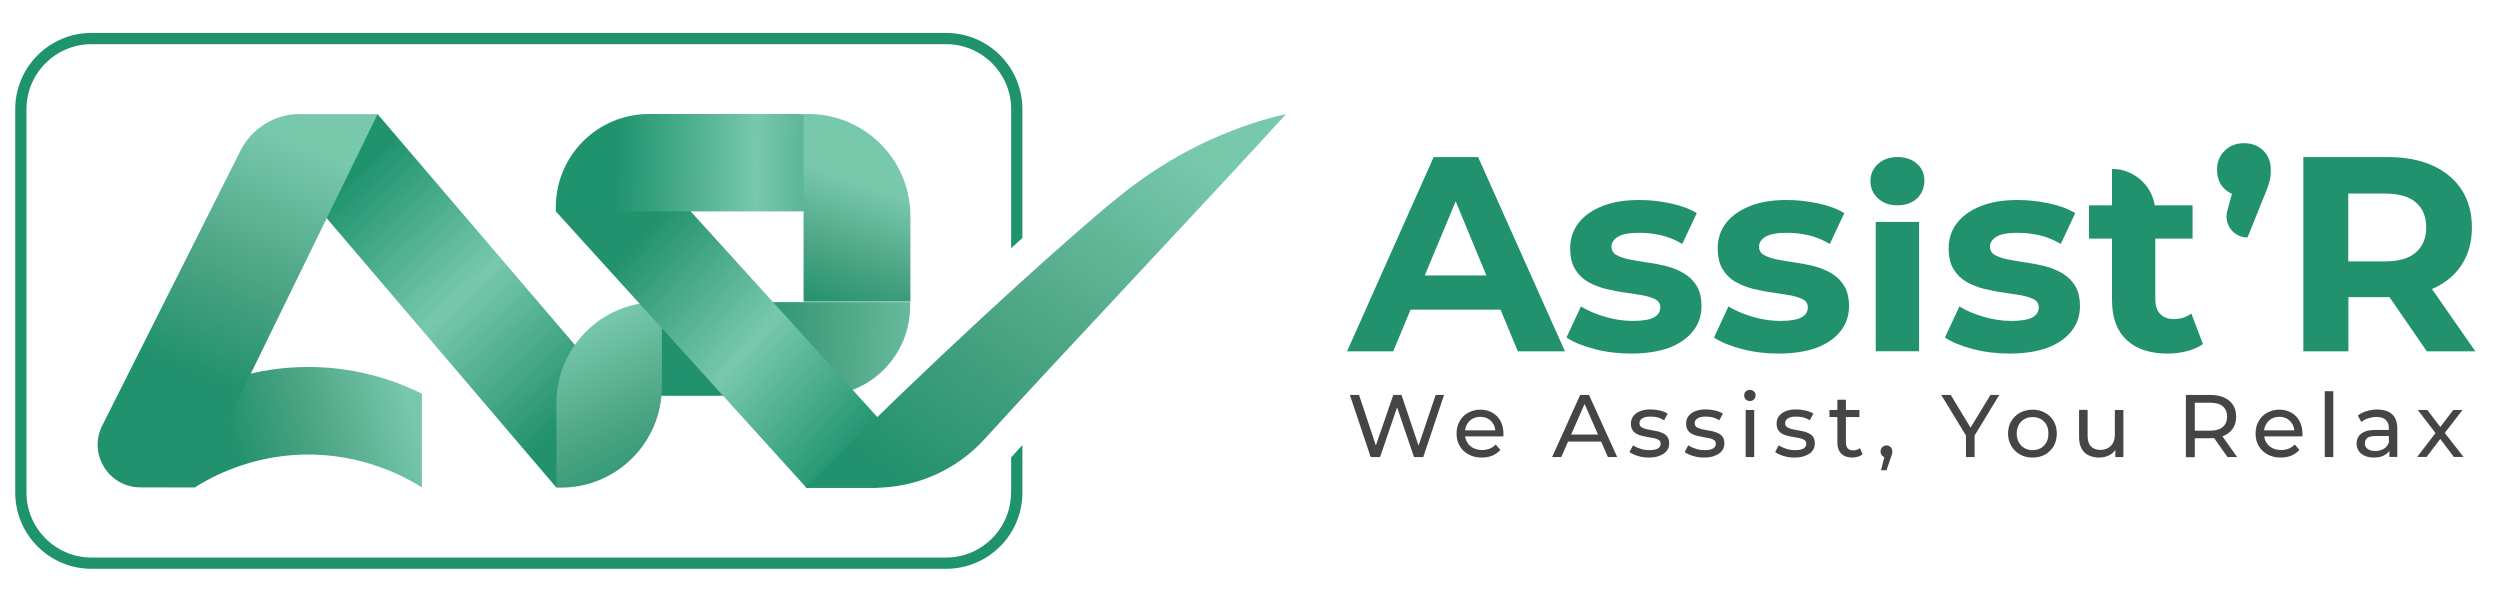
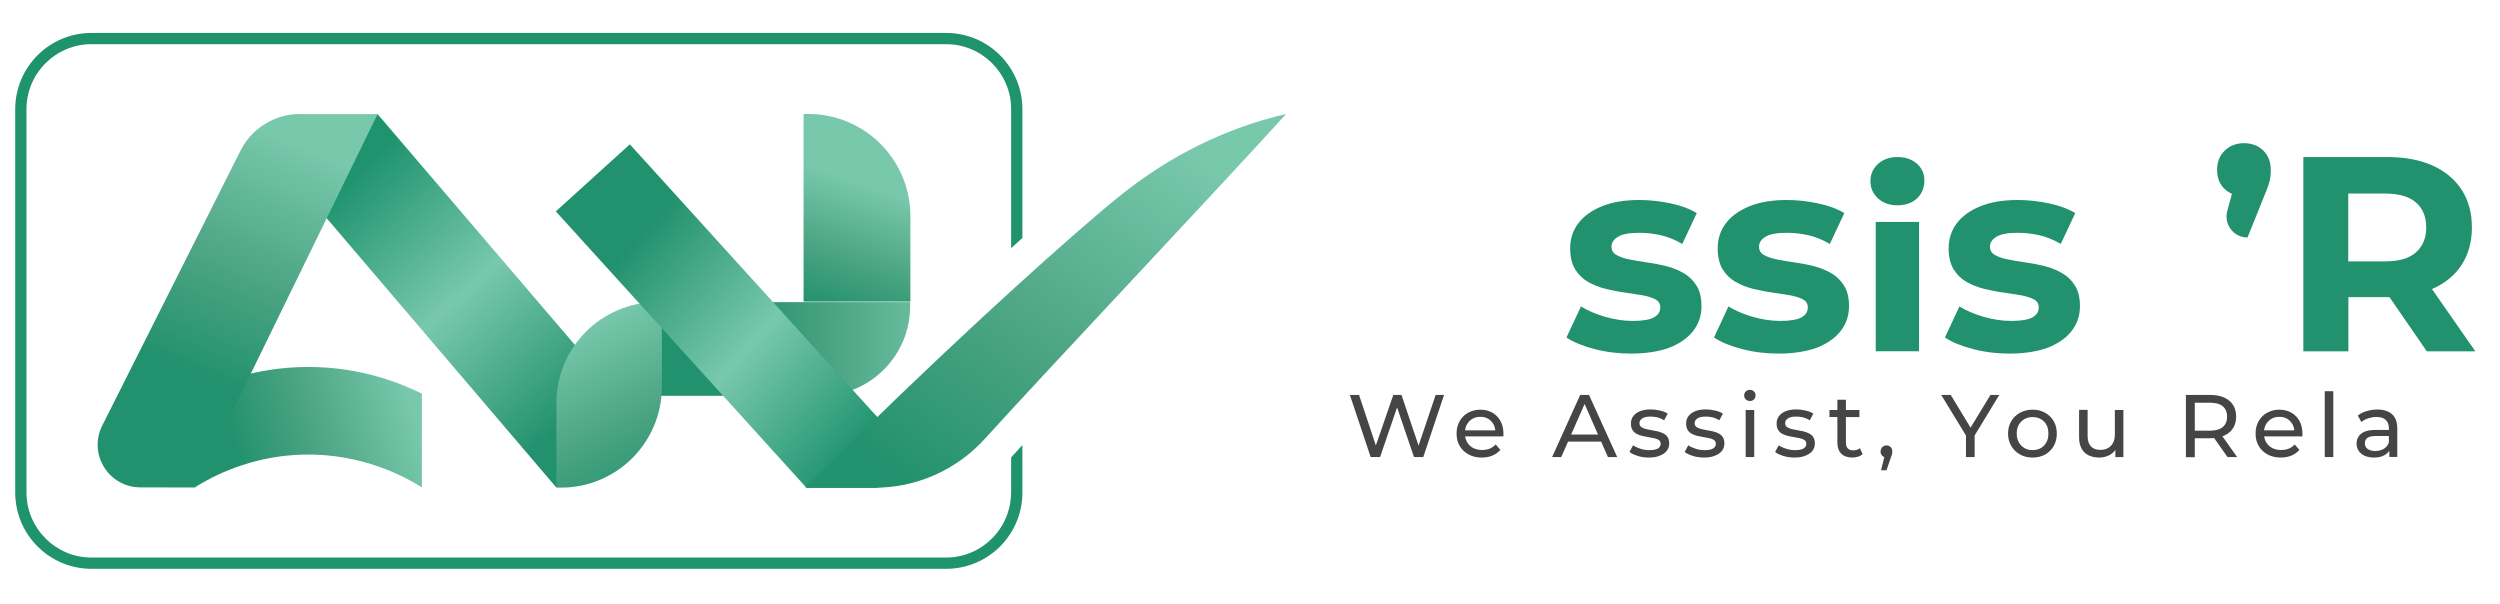
<svg xmlns="http://www.w3.org/2000/svg" id="Layer_1" x="0px" y="0px" viewBox="0 0 202 48.81" style="enable-background:new 0 0 202 48.81;" xml:space="preserve">
  <style type="text/css">	.st0{fill:#22916D;}	.st1{fill:#454546;}	.st2{fill:#1F936E;}	.st3{fill:url(#SVGID_1_);}	.st4{fill:url(#SVGID_00000124155908486201506540000004864353280063438242_);}	.st5{fill:url(#SVGID_00000033336830329273118120000018154793544466201507_);}	.st6{fill:url(#SVGID_00000181803793766053703180000012321900573564653193_);}	.st7{fill:url(#SVGID_00000133491759046321749020000018316712327504537228_);}	.st8{fill:url(#SVGID_00000150092771655151293120000000500271677290774956_);}	.st9{fill:url(#SVGID_00000018926915654075111330000017875507209026872716_);}	.st10{fill:url(#SVGID_00000028323287369620213940000012519072569596071320_);}	.st11{fill:url(#SVGID_00000047743996275506886350000017119491019617250454_);}	.st12{fill:url(#SVGID_00000111882950205807954130000002251334231334159280_);}	.st13{fill:url(#SVGID_00000004506187116881238970000017148078645650231424_);}	.st14{fill:url(#SVGID_00000095307252562244791010000016790078330172839345_);}	.st15{fill:url(#SVGID_00000089531562352133952450000000399482088478355633_);}	.st16{fill:url(#SVGID_00000027595309051071530340000003874745227329051579_);}	.st17{fill:url(#SVGID_00000127764489514916507370000004780904214794354060_);}	.st18{fill:url(#SVGID_00000067916605416510277360000014883735622537296013_);}	.st19{fill:url(#SVGID_00000059287758931537840560000006777788164846975119_);}	.st20{fill:url(#SVGID_00000181059631404654250410000015330242662241391498_);}</style>
  <g>
-     <path class="st0" d="M108.84,28.39l7-15.7h3.59l7.02,15.7h-3.81l-5.74-13.86h1.44l-5.77,13.86H108.84z M112.34,25.02l0.96-2.76  h8.08l0.99,2.76H112.34z" />
    <path class="st0" d="M131.79,28.57c-1.03,0-2.02-0.12-2.97-0.37c-0.95-0.25-1.7-0.56-2.25-0.93l1.17-2.51  c0.55,0.34,1.21,0.62,1.96,0.84c0.76,0.22,1.5,0.33,2.23,0.33c0.81,0,1.38-0.1,1.72-0.29c0.34-0.19,0.5-0.46,0.5-0.81  c0-0.28-0.13-0.5-0.39-0.64c-0.26-0.14-0.61-0.25-1.04-0.33c-0.43-0.07-0.91-0.15-1.42-0.22c-0.52-0.07-1.04-0.18-1.56-0.3  c-0.52-0.13-1-0.32-1.44-0.57c-0.43-0.25-0.78-0.6-1.04-1.03c-0.26-0.43-0.39-0.99-0.39-1.68c0-0.76,0.22-1.44,0.66-2.02  c0.44-0.58,1.08-1.04,1.92-1.38c0.84-0.34,1.84-0.5,3.01-0.5c0.82,0,1.66,0.09,2.51,0.27c0.85,0.18,1.56,0.44,2.13,0.79l-1.17,2.49  c-0.58-0.34-1.17-0.58-1.76-0.71c-0.59-0.13-1.16-0.19-1.72-0.19c-0.78,0-1.35,0.1-1.7,0.31c-0.36,0.21-0.54,0.48-0.54,0.81  c0,0.3,0.13,0.52,0.39,0.67c0.26,0.15,0.61,0.27,1.04,0.36c0.43,0.09,0.91,0.17,1.42,0.24c0.52,0.07,1.04,0.17,1.56,0.3  c0.52,0.13,1,0.33,1.42,0.57c0.43,0.25,0.77,0.58,1.04,1.01c0.27,0.43,0.4,0.98,0.4,1.67c0,0.75-0.22,1.41-0.67,1.99  c-0.45,0.58-1.1,1.03-1.94,1.36C134.03,28.4,133.01,28.57,131.79,28.57z" />
    <path class="st0" d="M143.71,28.57c-1.03,0-2.02-0.12-2.97-0.37c-0.95-0.25-1.7-0.56-2.25-0.93l1.17-2.51  c0.55,0.34,1.21,0.62,1.96,0.84c0.76,0.22,1.5,0.33,2.23,0.33c0.81,0,1.38-0.1,1.72-0.29c0.34-0.19,0.5-0.46,0.5-0.81  c0-0.28-0.13-0.5-0.39-0.64c-0.26-0.14-0.61-0.25-1.04-0.33c-0.43-0.07-0.91-0.15-1.42-0.22c-0.52-0.07-1.04-0.18-1.56-0.3  c-0.52-0.13-1-0.32-1.44-0.57c-0.43-0.25-0.78-0.6-1.04-1.03c-0.26-0.43-0.39-0.99-0.39-1.68c0-0.76,0.22-1.44,0.66-2.02  c0.44-0.58,1.08-1.04,1.92-1.38c0.84-0.34,1.84-0.5,3.01-0.5c0.82,0,1.66,0.09,2.51,0.27c0.85,0.18,1.56,0.44,2.13,0.79l-1.17,2.49  c-0.58-0.34-1.17-0.58-1.76-0.71c-0.59-0.13-1.16-0.19-1.72-0.19c-0.78,0-1.35,0.1-1.7,0.31c-0.36,0.21-0.54,0.48-0.54,0.81  c0,0.3,0.13,0.52,0.39,0.67c0.26,0.15,0.61,0.27,1.04,0.36c0.43,0.09,0.91,0.17,1.42,0.24c0.52,0.07,1.04,0.17,1.56,0.3  c0.52,0.13,1,0.33,1.42,0.57c0.43,0.25,0.77,0.58,1.04,1.01c0.27,0.43,0.4,0.98,0.4,1.67c0,0.75-0.22,1.41-0.67,1.99  c-0.45,0.58-1.1,1.03-1.94,1.36C145.95,28.4,144.92,28.57,143.71,28.57z" />
    <path class="st0" d="M153.31,16.59c-0.64,0-1.17-0.19-1.57-0.56c-0.4-0.37-0.61-0.84-0.61-1.39c0-0.55,0.2-1.02,0.61-1.39  c0.4-0.37,0.93-0.56,1.57-0.56c0.64,0,1.17,0.18,1.57,0.53c0.4,0.35,0.61,0.8,0.61,1.36c0,0.58-0.2,1.07-0.59,1.45  C154.49,16.4,153.97,16.59,153.31,16.59z M151.56,28.39V17.93h3.5v10.45H151.56z" />
    <path class="st0" d="M162.37,28.57c-1.03,0-2.02-0.12-2.97-0.37c-0.95-0.25-1.7-0.56-2.25-0.93l1.17-2.51  c0.55,0.34,1.21,0.62,1.96,0.84c0.76,0.22,1.5,0.33,2.23,0.33c0.81,0,1.38-0.1,1.72-0.29c0.34-0.19,0.5-0.46,0.5-0.81  c0-0.28-0.13-0.5-0.39-0.64c-0.26-0.14-0.61-0.25-1.04-0.33c-0.43-0.07-0.91-0.15-1.42-0.22c-0.52-0.07-1.04-0.18-1.56-0.3  c-0.52-0.13-1-0.32-1.44-0.57c-0.43-0.25-0.78-0.6-1.04-1.03c-0.26-0.43-0.39-0.99-0.39-1.68c0-0.76,0.22-1.44,0.66-2.02  c0.44-0.58,1.08-1.04,1.92-1.38c0.84-0.34,1.84-0.5,3.01-0.5c0.82,0,1.66,0.09,2.51,0.27c0.85,0.18,1.56,0.44,2.13,0.79l-1.17,2.49  c-0.58-0.34-1.17-0.58-1.76-0.71c-0.59-0.13-1.16-0.19-1.72-0.19c-0.78,0-1.35,0.1-1.7,0.31c-0.36,0.21-0.54,0.48-0.54,0.81  c0,0.3,0.13,0.52,0.39,0.67c0.26,0.15,0.61,0.27,1.04,0.36c0.43,0.09,0.91,0.17,1.42,0.24c0.52,0.07,1.04,0.17,1.56,0.3  c0.52,0.13,1,0.33,1.42,0.57c0.43,0.25,0.77,0.58,1.04,1.01c0.27,0.43,0.4,0.98,0.4,1.67c0,0.75-0.22,1.41-0.67,1.99  c-0.45,0.58-1.1,1.03-1.94,1.36C164.61,28.4,163.58,28.57,162.37,28.57z" />
-     <path class="st0" d="M168.79,19.28v-2.69h8.37v2.69H168.79z M175.16,28.57c-1.42,0-2.53-0.36-3.32-1.09  c-0.79-0.73-1.19-1.81-1.19-3.24V13.65l0,0c1.93,0,3.5,1.57,3.5,3.5v7.04c0,0.51,0.13,0.9,0.4,1.18c0.27,0.28,0.64,0.41,1.1,0.41  c0.55,0,1.02-0.15,1.41-0.45l0.94,2.47c-0.36,0.25-0.79,0.45-1.29,0.57C176.22,28.5,175.7,28.57,175.16,28.57z" />
    <path class="st0" d="M179.96,17.05l0.89-3.24l0.49,2.04c-0.64,0-1.17-0.19-1.58-0.57c-0.41-0.38-0.62-0.9-0.62-1.56  c0-0.64,0.21-1.16,0.63-1.56c0.42-0.4,0.93-0.59,1.55-0.59c0.63,0,1.14,0.2,1.55,0.59c0.4,0.4,0.61,0.92,0.61,1.56  c0,0.19-0.01,0.39-0.03,0.57c-0.02,0.19-0.08,0.41-0.16,0.66c-0.08,0.25-0.21,0.59-0.39,1.01l-1.3,3.23l0,0  C180.48,19.19,179.67,18.13,179.96,17.05z" />
    <path class="st0" d="M186.11,28.39v-15.7h6.8c1.41,0,2.62,0.23,3.63,0.68c1.02,0.46,1.8,1.11,2.36,1.96  c0.55,0.85,0.83,1.87,0.83,3.05c0,1.17-0.28,2.17-0.83,3.02c-0.55,0.85-1.34,1.49-2.36,1.94c-1.02,0.45-2.23,0.67-3.63,0.67h-4.78  l1.62-1.59v5.97H186.11z M189.74,22.82l-1.62-1.7h4.58c1.12,0,1.96-0.24,2.51-0.73c0.55-0.49,0.83-1.16,0.83-2.01  c0-0.87-0.28-1.54-0.83-2.02c-0.55-0.48-1.39-0.72-2.51-0.72h-4.58l1.62-1.73V22.82z M196.09,28.39l-3.93-5.7h3.88l3.97,5.7H196.09  z" />
    <g>
      <path class="st1" d="M110.75,36.93l-1.68-5.02h0.74l1.54,4.63h-0.37l1.6-4.63h0.66l1.56,4.63h-0.36l1.56-4.63h0.68l-1.68,5.02   h-0.75l-1.46-4.29h0.19l-1.47,4.29H110.75z" />
      <path class="st1" d="M119.73,36.97c-0.41,0-0.76-0.08-1.07-0.25c-0.31-0.17-0.55-0.4-0.72-0.69c-0.17-0.29-0.25-0.63-0.25-1   c0-0.38,0.08-0.71,0.25-1c0.16-0.29,0.39-0.52,0.68-0.68c0.29-0.16,0.62-0.25,0.98-0.25c0.37,0,0.69,0.08,0.98,0.24   c0.28,0.16,0.5,0.39,0.66,0.68c0.16,0.29,0.24,0.64,0.24,1.03c0,0.03,0,0.06,0,0.1c0,0.04-0.01,0.07-0.01,0.11h-3.23v-0.49h2.87   l-0.28,0.17c0-0.24-0.05-0.46-0.15-0.65c-0.11-0.19-0.25-0.34-0.43-0.45c-0.18-0.11-0.4-0.16-0.64-0.16   c-0.24,0-0.45,0.05-0.64,0.16c-0.19,0.11-0.33,0.26-0.44,0.45c-0.11,0.19-0.16,0.41-0.16,0.66v0.11c0,0.25,0.06,0.48,0.18,0.68   c0.12,0.2,0.28,0.35,0.49,0.46c0.21,0.11,0.45,0.16,0.72,0.16c0.22,0,0.43-0.04,0.61-0.11c0.18-0.08,0.35-0.19,0.48-0.34   l0.38,0.44c-0.17,0.2-0.39,0.35-0.64,0.46C120.33,36.92,120.04,36.97,119.73,36.97z" />
      <path class="st1" d="M125.41,36.93l2.27-5.02h0.71l2.28,5.02h-0.75l-2.03-4.62h0.29l-2.03,4.62H125.41z M126.38,35.68l0.19-0.57   h2.82l0.21,0.57H126.38z" />
      <path class="st1" d="M133.23,36.97c-0.32,0-0.62-0.04-0.9-0.13c-0.28-0.09-0.51-0.19-0.67-0.32l0.29-0.54   c0.16,0.11,0.36,0.2,0.6,0.28c0.24,0.08,0.48,0.11,0.73,0.11c0.32,0,0.55-0.05,0.69-0.14c0.14-0.09,0.21-0.22,0.21-0.38   c0-0.12-0.04-0.21-0.13-0.28c-0.09-0.07-0.2-0.12-0.34-0.15c-0.14-0.03-0.3-0.06-0.47-0.09c-0.17-0.03-0.34-0.06-0.52-0.1   c-0.17-0.04-0.33-0.1-0.47-0.17c-0.14-0.07-0.26-0.18-0.34-0.31c-0.09-0.13-0.13-0.31-0.13-0.53c0-0.23,0.06-0.43,0.19-0.6   c0.13-0.17,0.31-0.3,0.55-0.4c0.24-0.09,0.52-0.14,0.84-0.14c0.25,0,0.5,0.03,0.76,0.09c0.26,0.06,0.46,0.14,0.63,0.25l-0.29,0.54   c-0.17-0.11-0.35-0.19-0.54-0.24c-0.19-0.04-0.37-0.06-0.56-0.06c-0.3,0-0.53,0.05-0.67,0.15c-0.15,0.1-0.22,0.22-0.22,0.38   c0,0.13,0.04,0.23,0.13,0.3c0.09,0.07,0.2,0.12,0.34,0.16c0.14,0.04,0.3,0.07,0.47,0.1c0.17,0.03,0.34,0.06,0.52,0.1   c0.17,0.04,0.33,0.1,0.47,0.17c0.14,0.07,0.26,0.17,0.34,0.3c0.09,0.13,0.13,0.3,0.13,0.52c0,0.23-0.07,0.43-0.2,0.59   c-0.13,0.17-0.32,0.3-0.57,0.39C133.87,36.93,133.57,36.97,133.23,36.97z" />
      <path class="st1" d="M137.69,36.97c-0.32,0-0.62-0.04-0.9-0.13c-0.28-0.09-0.51-0.19-0.67-0.32l0.29-0.54   c0.16,0.11,0.36,0.2,0.6,0.28c0.24,0.08,0.48,0.11,0.73,0.11c0.32,0,0.55-0.05,0.69-0.14c0.14-0.09,0.21-0.22,0.21-0.38   c0-0.12-0.04-0.21-0.13-0.28c-0.09-0.07-0.2-0.12-0.34-0.15c-0.14-0.03-0.3-0.06-0.47-0.09c-0.17-0.03-0.34-0.06-0.52-0.1   c-0.17-0.04-0.33-0.1-0.47-0.17c-0.14-0.07-0.26-0.18-0.34-0.31c-0.09-0.13-0.13-0.31-0.13-0.53c0-0.23,0.06-0.43,0.19-0.6   c0.13-0.17,0.31-0.3,0.55-0.4c0.24-0.09,0.52-0.14,0.84-0.14c0.25,0,0.5,0.03,0.76,0.09c0.26,0.06,0.46,0.14,0.63,0.25l-0.29,0.54   c-0.17-0.11-0.35-0.19-0.54-0.24c-0.19-0.04-0.37-0.06-0.56-0.06c-0.3,0-0.53,0.05-0.67,0.15c-0.15,0.1-0.22,0.22-0.22,0.38   c0,0.13,0.04,0.23,0.13,0.3c0.09,0.07,0.2,0.12,0.34,0.16c0.14,0.04,0.3,0.07,0.47,0.1c0.17,0.03,0.34,0.06,0.52,0.1   c0.17,0.04,0.33,0.1,0.47,0.17c0.14,0.07,0.26,0.17,0.34,0.3c0.09,0.13,0.13,0.3,0.13,0.52c0,0.23-0.07,0.43-0.2,0.59   c-0.13,0.17-0.32,0.3-0.57,0.39C138.32,36.93,138.03,36.97,137.69,36.97z" />
      <path class="st1" d="M141.39,32.4c-0.13,0-0.25-0.04-0.33-0.13c-0.09-0.09-0.13-0.19-0.13-0.32c0-0.13,0.04-0.24,0.13-0.32   c0.09-0.09,0.2-0.13,0.33-0.13c0.13,0,0.24,0.04,0.33,0.13c0.09,0.08,0.13,0.19,0.13,0.31c0,0.13-0.04,0.24-0.13,0.33   C141.64,32.36,141.53,32.4,141.39,32.4z M141.05,36.93v-3.8h0.69v3.8H141.05z" />
      <path class="st1" d="M145,36.97c-0.32,0-0.62-0.04-0.9-0.13c-0.28-0.09-0.51-0.19-0.67-0.32l0.29-0.54   c0.16,0.11,0.36,0.2,0.6,0.28c0.24,0.08,0.48,0.11,0.73,0.11c0.32,0,0.55-0.05,0.69-0.14c0.14-0.09,0.21-0.22,0.21-0.38   c0-0.12-0.04-0.21-0.13-0.28c-0.09-0.07-0.2-0.12-0.34-0.15c-0.14-0.03-0.3-0.06-0.47-0.09c-0.17-0.03-0.34-0.06-0.52-0.1   c-0.17-0.04-0.33-0.1-0.47-0.17c-0.14-0.07-0.26-0.18-0.34-0.31c-0.09-0.13-0.13-0.31-0.13-0.53c0-0.23,0.06-0.43,0.19-0.6   c0.13-0.17,0.31-0.3,0.55-0.4c0.24-0.09,0.52-0.14,0.84-0.14c0.25,0,0.5,0.03,0.76,0.09c0.26,0.06,0.46,0.14,0.63,0.25l-0.29,0.54   c-0.17-0.11-0.35-0.19-0.54-0.24c-0.19-0.04-0.37-0.06-0.56-0.06c-0.3,0-0.53,0.05-0.67,0.15c-0.15,0.1-0.22,0.22-0.22,0.38   c0,0.13,0.04,0.23,0.13,0.3c0.09,0.07,0.2,0.12,0.34,0.16c0.14,0.04,0.3,0.07,0.47,0.1c0.17,0.03,0.34,0.06,0.52,0.1   c0.17,0.04,0.33,0.1,0.47,0.17c0.14,0.07,0.26,0.17,0.34,0.3c0.09,0.13,0.13,0.3,0.13,0.52c0,0.23-0.07,0.43-0.2,0.59   c-0.13,0.17-0.32,0.3-0.57,0.39C145.63,36.93,145.34,36.97,145,36.97z" />
      <path class="st1" d="M147.82,33.7v-0.57h2.42v0.57H147.82z M149.67,36.97c-0.38,0-0.68-0.1-0.89-0.31   c-0.21-0.21-0.32-0.5-0.32-0.88V32.3h0.69v3.46c0,0.21,0.05,0.36,0.15,0.47c0.1,0.11,0.25,0.16,0.44,0.16   c0.22,0,0.39-0.06,0.54-0.18l0.22,0.49c-0.11,0.09-0.23,0.16-0.38,0.2C149.98,36.95,149.82,36.97,149.67,36.97z" />
      <path class="st1" d="M151.99,37.99l0.36-1.45l0.09,0.42c-0.14,0-0.25-0.04-0.35-0.13c-0.09-0.09-0.14-0.2-0.14-0.35   c0-0.14,0.05-0.26,0.14-0.35c0.09-0.09,0.21-0.14,0.34-0.14c0.14,0,0.25,0.05,0.34,0.14c0.09,0.09,0.13,0.21,0.13,0.35   c0,0.05,0,0.09-0.01,0.14c-0.01,0.05-0.02,0.1-0.04,0.16c-0.02,0.06-0.04,0.13-0.08,0.22l-0.34,1H151.99z" />
      <path class="st1" d="M158.85,36.93v-1.92l0.16,0.44l-2.16-3.54h0.77l1.81,2.99h-0.42l1.82-2.99h0.71l-2.15,3.54l0.16-0.44v1.92   H158.85z" />
      <path class="st1" d="M164.23,36.97c-0.38,0-0.72-0.08-1.02-0.25c-0.3-0.17-0.53-0.4-0.7-0.69c-0.17-0.29-0.26-0.63-0.26-1   c0-0.38,0.09-0.71,0.26-1c0.17-0.29,0.41-0.52,0.7-0.68c0.3-0.16,0.64-0.25,1.02-0.25c0.38,0,0.72,0.08,1.01,0.25   c0.3,0.16,0.53,0.39,0.7,0.68c0.17,0.29,0.25,0.63,0.25,1.01c0,0.38-0.09,0.71-0.25,1c-0.17,0.29-0.4,0.52-0.7,0.69   C164.95,36.89,164.61,36.97,164.23,36.97z M164.23,36.37c0.24,0,0.46-0.05,0.66-0.16c0.19-0.11,0.35-0.27,0.46-0.47   c0.11-0.2,0.16-0.44,0.16-0.71c0-0.27-0.05-0.51-0.16-0.71c-0.11-0.2-0.26-0.35-0.46-0.46s-0.41-0.16-0.66-0.16   s-0.46,0.05-0.65,0.16c-0.19,0.11-0.34,0.26-0.46,0.46c-0.11,0.2-0.17,0.43-0.17,0.71c0,0.27,0.06,0.5,0.17,0.71   c0.11,0.2,0.27,0.36,0.46,0.47C163.77,36.32,163.99,36.37,164.23,36.37z" />
      <path class="st1" d="M169.62,36.97c-0.33,0-0.61-0.06-0.86-0.18c-0.25-0.12-0.44-0.3-0.57-0.55c-0.14-0.25-0.2-0.56-0.2-0.93   v-2.19h0.69v2.11c0,0.37,0.09,0.65,0.27,0.84c0.18,0.19,0.43,0.28,0.76,0.28c0.24,0,0.45-0.05,0.62-0.15   c0.18-0.1,0.31-0.24,0.41-0.43c0.1-0.19,0.14-0.42,0.14-0.68v-1.96h0.69v3.8h-0.65v-1.03l0.11,0.27   c-0.12,0.25-0.31,0.45-0.56,0.59C170.21,36.9,169.93,36.97,169.62,36.97z" />
      <path class="st1" d="M176.62,36.93v-5.02h1.96c0.44,0,0.81,0.07,1.13,0.21c0.31,0.14,0.55,0.34,0.72,0.6   c0.17,0.26,0.25,0.58,0.25,0.94c0,0.36-0.08,0.68-0.25,0.94c-0.17,0.26-0.41,0.46-0.72,0.6c-0.31,0.14-0.69,0.21-1.13,0.21h-1.56   l0.32-0.33v1.86H176.62z M177.34,35.15l-0.32-0.35h1.54c0.46,0,0.81-0.1,1.04-0.3c0.24-0.2,0.35-0.48,0.35-0.84   c0-0.36-0.12-0.64-0.35-0.83c-0.24-0.2-0.58-0.29-1.04-0.29h-1.54l0.32-0.36V35.15z M179.98,36.93l-1.28-1.82h0.77l1.29,1.82   H179.98z" />
      <path class="st1" d="M184.29,36.97c-0.41,0-0.76-0.08-1.07-0.25c-0.31-0.17-0.55-0.4-0.72-0.69c-0.17-0.29-0.25-0.63-0.25-1   c0-0.38,0.08-0.71,0.25-1c0.16-0.29,0.39-0.52,0.68-0.68c0.29-0.16,0.62-0.25,0.98-0.25c0.37,0,0.69,0.08,0.98,0.24   c0.28,0.16,0.5,0.39,0.66,0.68c0.16,0.29,0.24,0.64,0.24,1.03c0,0.03,0,0.06,0,0.1c0,0.04-0.01,0.07-0.01,0.11h-3.23v-0.49h2.87   l-0.28,0.17c0-0.24-0.05-0.46-0.15-0.65c-0.11-0.19-0.25-0.34-0.43-0.45c-0.18-0.11-0.4-0.16-0.64-0.16   c-0.24,0-0.45,0.05-0.64,0.16c-0.19,0.11-0.33,0.26-0.44,0.45c-0.11,0.19-0.16,0.41-0.16,0.66v0.11c0,0.25,0.06,0.48,0.18,0.68   c0.12,0.2,0.28,0.35,0.49,0.46c0.21,0.11,0.45,0.16,0.72,0.16c0.22,0,0.43-0.04,0.61-0.11s0.35-0.19,0.48-0.34l0.38,0.44   c-0.17,0.2-0.39,0.35-0.64,0.46C184.89,36.92,184.6,36.97,184.29,36.97z" />
      <path class="st1" d="M187.84,36.93v-5.32h0.69v5.32H187.84z" />
      <path class="st1" d="M191.81,36.97c-0.28,0-0.53-0.05-0.74-0.14c-0.21-0.1-0.38-0.23-0.49-0.4c-0.11-0.17-0.17-0.36-0.17-0.58   c0-0.21,0.05-0.39,0.15-0.56c0.1-0.17,0.26-0.3,0.48-0.4c0.22-0.1,0.52-0.15,0.9-0.15h1.2v0.49h-1.18c-0.34,0-0.58,0.06-0.7,0.17   c-0.12,0.11-0.18,0.25-0.18,0.42c0,0.19,0.07,0.34,0.22,0.45c0.15,0.11,0.35,0.17,0.62,0.17c0.26,0,0.48-0.06,0.68-0.17   c0.19-0.11,0.33-0.28,0.42-0.5l0.14,0.47c-0.09,0.22-0.25,0.4-0.48,0.53C192.45,36.91,192.16,36.97,191.81,36.97z M193.06,36.93   v-0.8l-0.04-0.15v-1.37c0-0.29-0.08-0.52-0.25-0.68c-0.17-0.16-0.42-0.24-0.76-0.24c-0.22,0-0.44,0.04-0.66,0.11   c-0.22,0.07-0.4,0.17-0.55,0.3l-0.29-0.52c0.2-0.16,0.43-0.28,0.71-0.36c0.27-0.08,0.56-0.13,0.86-0.13c0.52,0,0.92,0.13,1.2,0.38   c0.28,0.25,0.42,0.64,0.42,1.16v2.29H193.06z" />
-       <path class="st1" d="M195.3,36.93l1.63-2.12l-0.01,0.35l-1.56-2.03h0.77l1.19,1.56h-0.29l1.19-1.56h0.75l-1.58,2.04l0.01-0.37   l1.65,2.12h-0.78l-1.25-1.66l0.28,0.04l-1.23,1.62H195.3z" />
    </g>
    <g>
      <path class="st2" d="M81.69,39.8c0,2.89-2.35,5.25-5.25,5.25H7.39c-2.89,0-5.25-2.36-5.25-5.25V8.82c0-2.89,2.35-5.25,5.25-5.25   h69.06c2.89,0,5.25,2.35,5.25,5.25v11.23c0.31-0.28,0.62-0.56,0.91-0.82V8.82c0-3.4-2.76-6.16-6.16-6.16H7.39   c-3.4,0-6.16,2.76-6.16,6.16V39.8c0,3.4,2.76,6.16,6.16,6.16h69.06c3.4,0,6.16-2.76,6.16-6.16v-3.84c-0.32,0.35-0.62,0.68-0.91,1   V39.8z" />
      <g>
        <linearGradient id="SVGID_1_" gradientUnits="userSpaceOnUse" x1="77.084" y1="28.48" x2="55.529" y2="28.052">
          <stop offset="0" style="stop-color:#78C8AC" />
          <stop offset="0.454" style="stop-color:#4BA483" />
          <stop offset="0.802" style="stop-color:#22916D" />
        </linearGradient>
        <path class="st3" d="M51.87,31.98v-7.57h21.67v0.33c0,4-3.24,7.24-7.24,7.24H51.87z" />
        <linearGradient id="SVGID_00000012437894088269323490000000426264539222913152_" gradientUnits="userSpaceOnUse" x1="33.308" y1="32.956" x2="15.657" y2="38.159">
          <stop offset="0" style="stop-color:#78C8AC" />
          <stop offset="0.454" style="stop-color:#4BA483" />
          <stop offset="0.802" style="stop-color:#22916D" />
        </linearGradient>
        <path style="fill:url(#SVGID_00000012437894088269323490000000426264539222913152_);" d="M15.74,39.38v-7.57    c1.62-0.81,4.83-2.14,9.08-2.16c4.35-0.02,7.64,1.35,9.27,2.16c0,2.52,0,5.05,0,7.57c-1.32-0.83-4.81-2.77-9.63-2.65    C20.17,36.85,17.07,38.54,15.74,39.38z" />
        <linearGradient id="SVGID_00000073706399055932387600000012895341596013759110_" gradientUnits="userSpaceOnUse" x1="27.305" y1="13.158" x2="48.274" y2="35.571">
          <stop offset="0.051" style="stop-color:#1F936E" />
          <stop offset="0.476" style="stop-color:#78C8AC" />
          <stop offset="0.91" style="stop-color:#22916D" />
        </linearGradient>
        <path style="fill:url(#SVGID_00000073706399055932387600000012895341596013759110_);" d="M24.86,15.83    c1.88-2.21,3.76-4.42,5.64-6.62c7.26,8.5,14.53,17,21.79,25.49c-2.61,1.8-4.72,2.89-7.34,4.69    C38.26,31.54,31.56,23.69,24.86,15.83z" />
        <linearGradient id="SVGID_00000043440648947890078440000007955339908097589387_" gradientUnits="userSpaceOnUse" x1="46.59" y1="26.654" x2="53.932" y2="41.303">
          <stop offset="0" style="stop-color:#78C8AC" />
          <stop offset="0.518" style="stop-color:#4BA483" />
          <stop offset="0.916" style="stop-color:#22916D" />
        </linearGradient>
        <path style="fill:url(#SVGID_00000043440648947890078440000007955339908097589387_);" d="M45.33,39.4h-0.37v-6.84    c0-4.5,3.65-8.15,8.15-8.15h0.37v6.84C53.48,35.75,49.83,39.4,45.33,39.4z" />
        <linearGradient id="SVGID_00000170265520120278900380000009511593788873883320_" gradientUnits="userSpaceOnUse" x1="210.08" y1="-89.049" x2="188.684" y2="-108.672" gradientTransform="matrix(0.92 0.072 0.072 0.934 -116.276 105.485)">
          <stop offset="0.051" style="stop-color:#1F936E" />
          <stop offset="0.476" style="stop-color:#78C8AC" />
          <stop offset="0.91" style="stop-color:#22916D" />
        </linearGradient>
        <path style="fill:url(#SVGID_00000170265520120278900380000009511593788873883320_);" d="M44.91,17.08l5.98-5.42    c7.16,7.89,14.31,15.77,21.47,23.66c1.43,1.57,0.31,4.1-1.81,4.1h-5.38C58.42,31.96,51.66,24.52,44.91,17.08z" />
        <linearGradient id="SVGID_00000152958312410350137750000005477420735693344934_" gradientUnits="userSpaceOnUse" x1="48.373" y1="13.056" x2="75.166" y2="13.428">
          <stop offset="0.051" style="stop-color:#1F936E" />
          <stop offset="0.476" style="stop-color:#78C8AC" />
          <stop offset="0.91" style="stop-color:#22916D" />
        </linearGradient>
-         <path style="fill:url(#SVGID_00000152958312410350137750000005477420735693344934_);" d="M44.91,17.08v-0.34    c0-4.16,3.37-7.53,7.53-7.53h11.82c4.16,0,7.53,3.37,7.53,7.53v0.34H44.91z" />
        <linearGradient id="SVGID_00000149367310752384235580000016837845101403731871_" gradientUnits="userSpaceOnUse" x1="69.875" y1="14.907" x2="66.117" y2="25.948">
          <stop offset="0" style="stop-color:#78C8AC" />
          <stop offset="0.518" style="stop-color:#4BA483" />
          <stop offset="0.916" style="stop-color:#22916D" />
        </linearGradient>
        <path style="fill:url(#SVGID_00000149367310752384235580000016837845101403731871_);" d="M73.55,24.37h-8.62V9.21h0.38    c4.55,0,8.25,3.69,8.25,8.25V24.37z" />
        <linearGradient id="SVGID_00000066492227544254541110000002359900240459147136_" gradientUnits="userSpaceOnUse" x1="2173.768" y1="-268.277" x2="2196.037" y2="-236.948" gradientTransform="matrix(-0.92 0.072 -0.072 0.934 2075.275 105.485)">
          <stop offset="0" style="stop-color:#78C8AC" />
          <stop offset="0.518" style="stop-color:#4BA483" />
          <stop offset="0.916" style="stop-color:#22916D" />
        </linearGradient>
        <path style="fill:url(#SVGID_00000066492227544254541110000002359900240459147136_);" d="M103.92,9.21    c-1.01,0.23-2.55,0.64-4.35,1.34c-5.13,1.97-8.52,4.76-10.71,6.62c-4.65,3.96-13.2,11.68-23.79,22.24h5.59    c3.39,0,6.62-1.43,8.9-3.94C85.13,29.34,98.36,15.34,103.92,9.21z" />
        <linearGradient id="SVGID_00000117675504062664705050000001962357456379359636_" gradientUnits="userSpaceOnUse" x1="23.791" y1="11.484" x2="14.555" y2="33.078">
          <stop offset="0" style="stop-color:#78C8AC" />
          <stop offset="0.492" style="stop-color:#4BA483" />
          <stop offset="0.87" style="stop-color:#22916D" />
        </linearGradient>
        <path style="fill:url(#SVGID_00000117675504062664705050000001962357456379359636_);" d="M24.24,9.21L24.24,9.21    c-2.03,0-3.9,1.15-4.81,2.97L8.26,34.39c-1.15,2.28,0.51,4.98,3.07,4.99c1.48,0,2.96,0.01,4.44,0.01    c4.91-10.06,9.83-20.11,14.74-30.17H24.24z" />
      </g>
    </g>
  </g>
</svg>